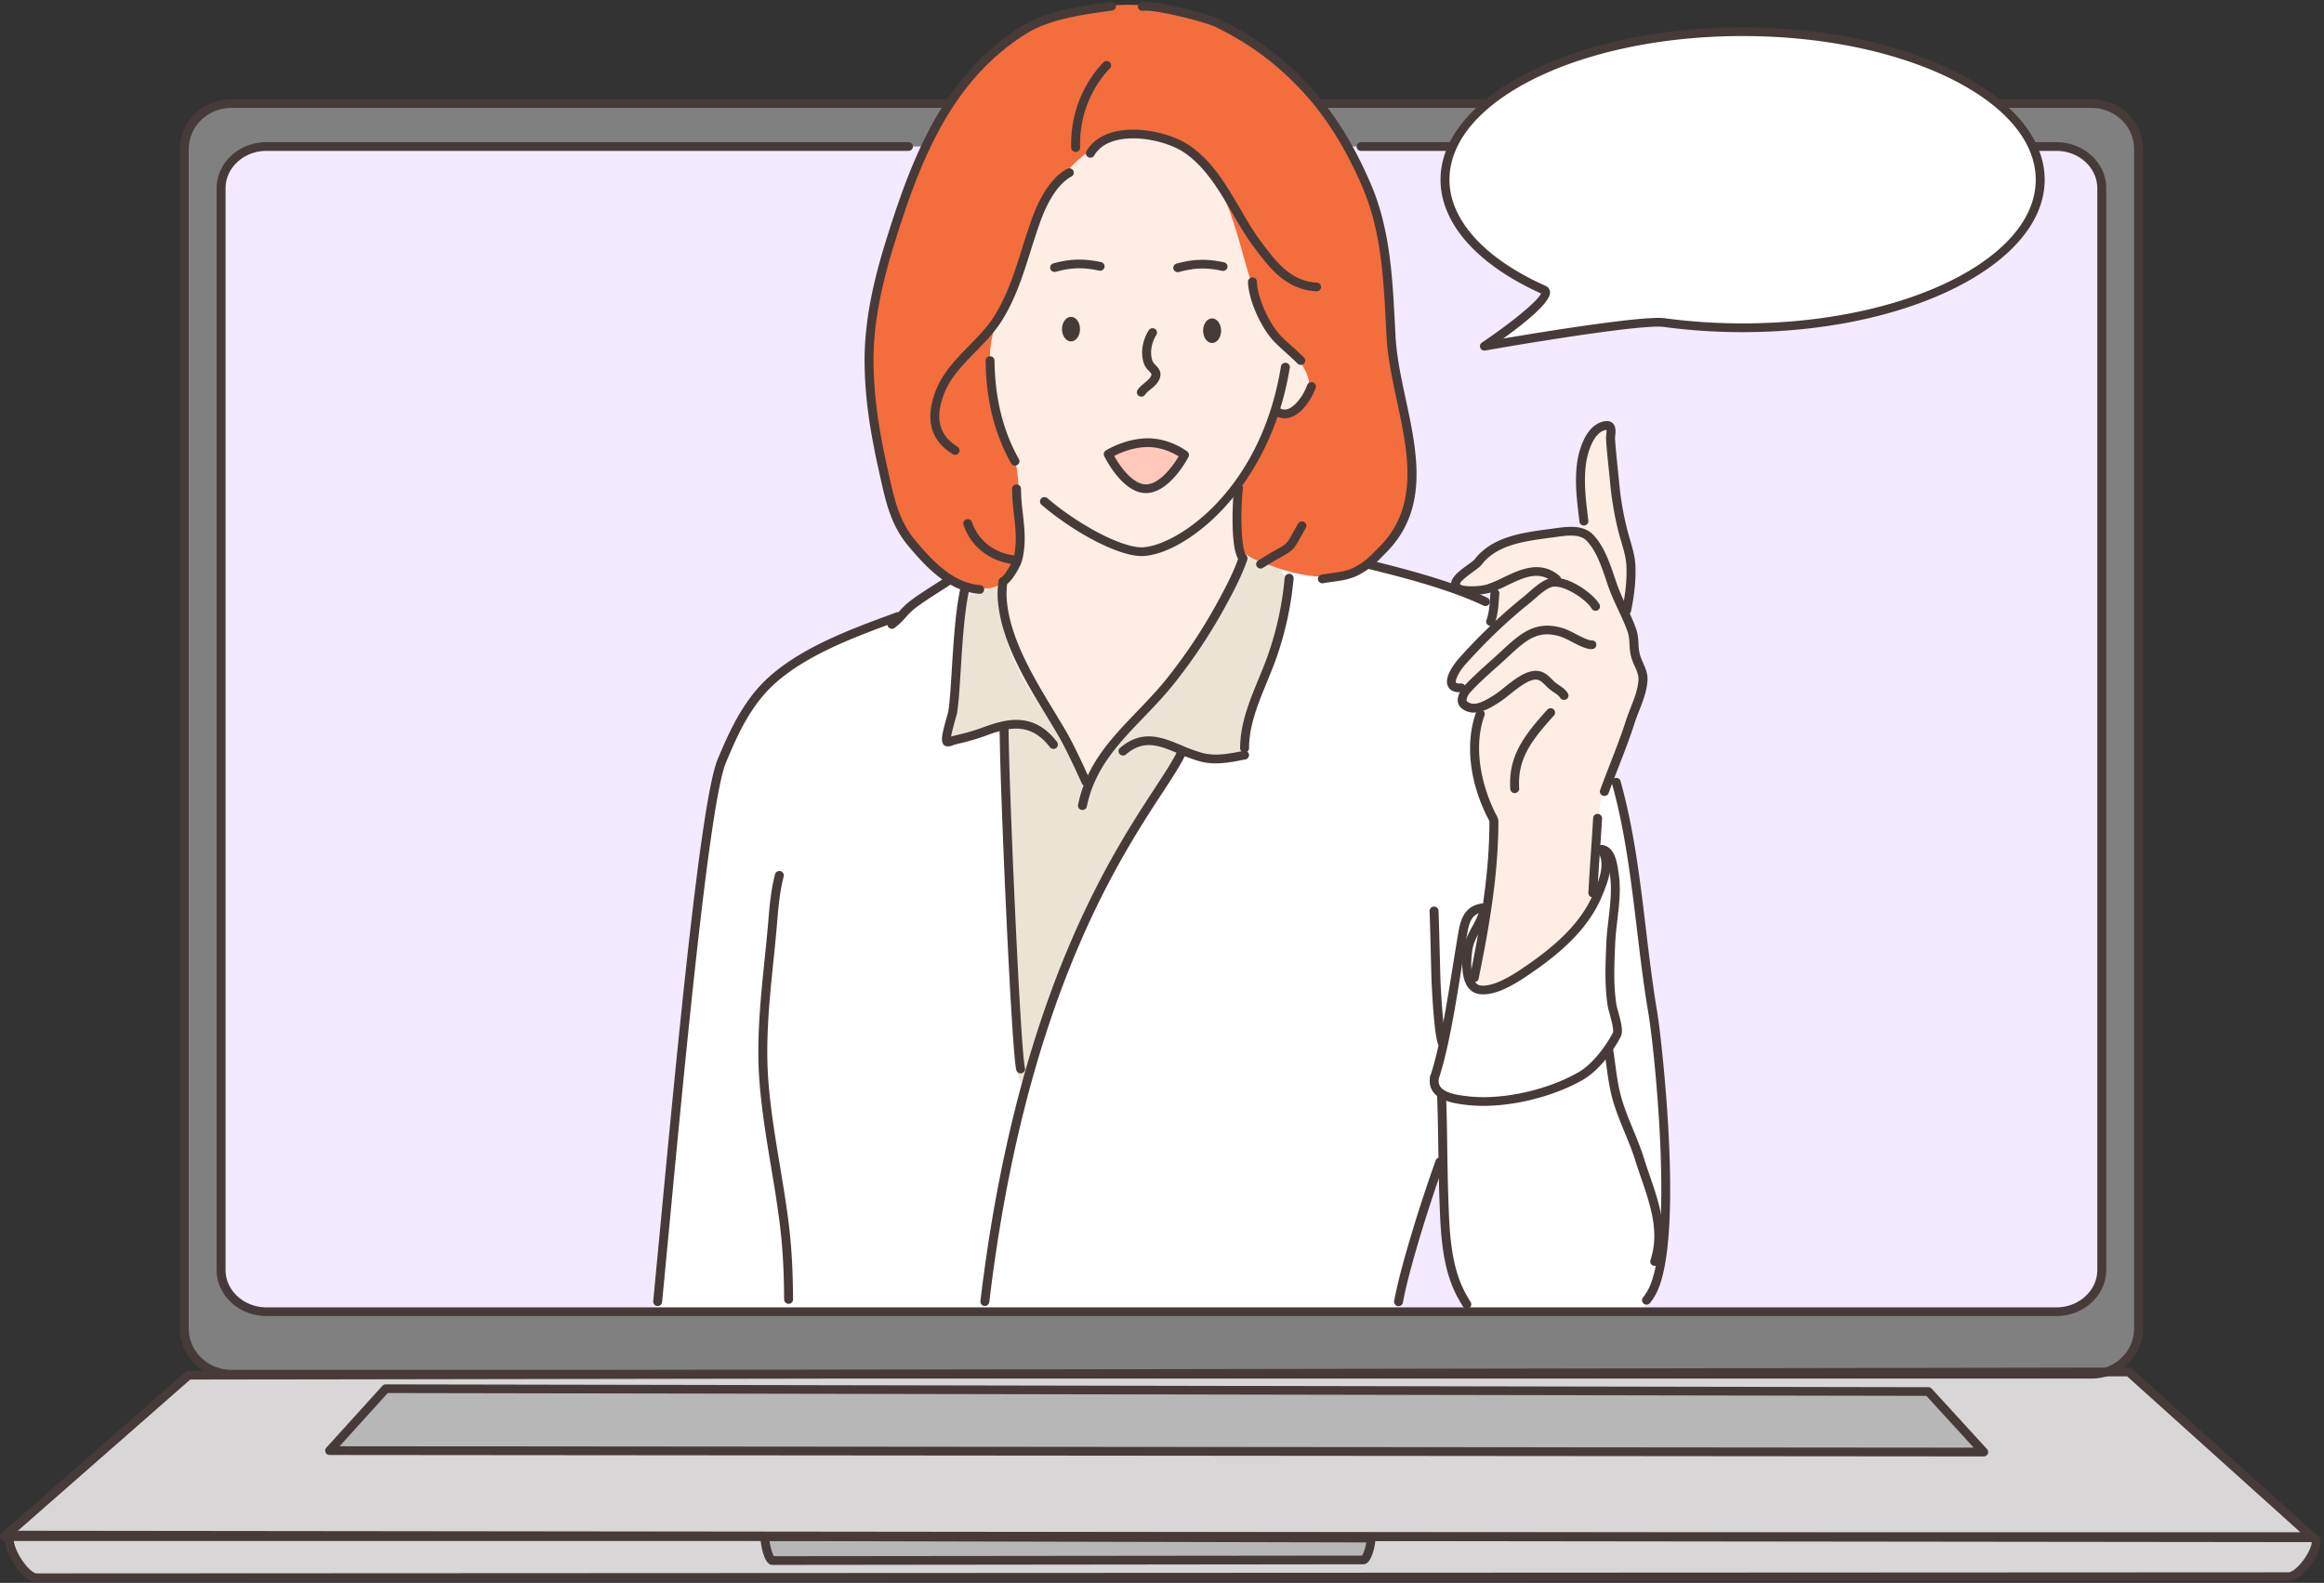
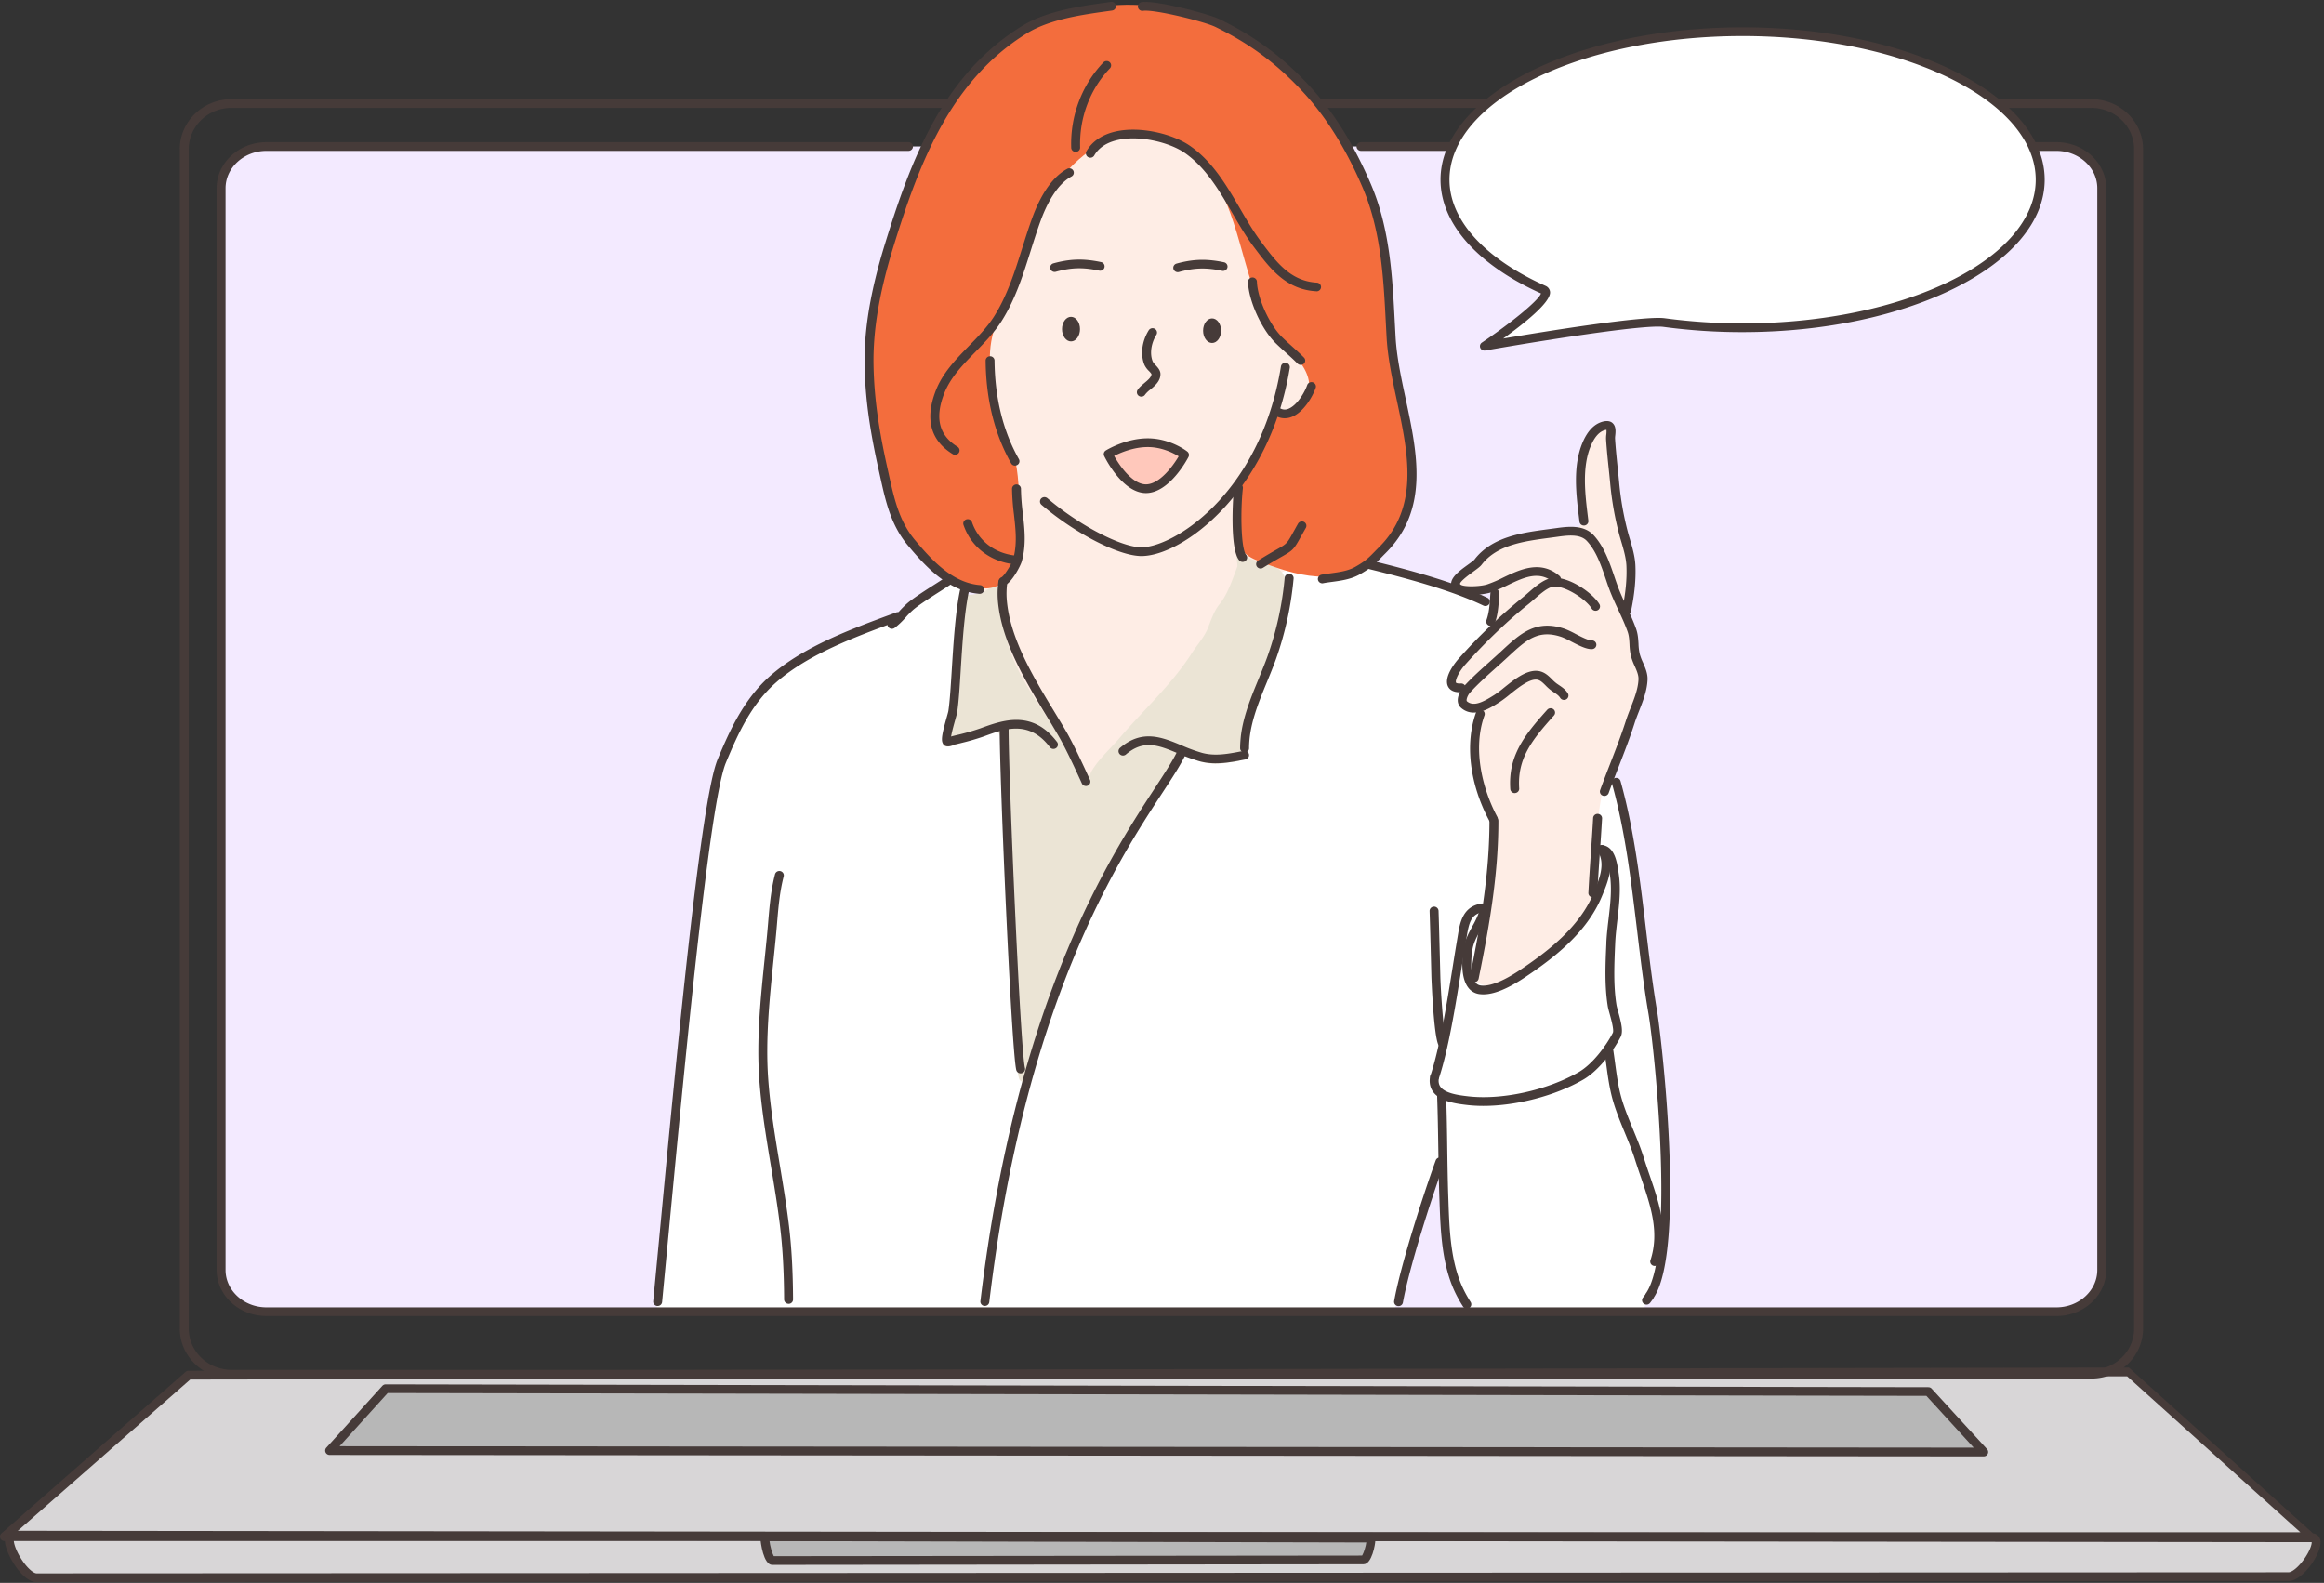
<svg xmlns="http://www.w3.org/2000/svg" width="668" height="455" fill="none">
  <rect width="100%" height="100%" fill="#333333" stroke="none" />
-   <path fill="gray" fill-rule="evenodd" d="M66.522 29.762H601.15c3.572-.017 7.005 1.353 9.544 3.808 2.54 2.455 3.978 5.795 3.998 9.286v339.062c-.02 3.491-1.458 6.831-3.998 9.286-2.539 2.455-5.972 3.825-9.544 3.808H66.522a13.64 13.64 0 0 1-9.546-3.807c-2.54-2.455-3.977-5.796-3.997-9.287V42.856c.02-3.491 1.458-6.831 3.997-9.287a13.64 13.64 0 0 1 9.546-3.807z" clip-rule="evenodd" />
  <path fill="#F3EAFF" fill-rule="evenodd" d="M76.593 42.1H591.08c7.201 0 13.038 5.375 13.038 12.008v310.93c0 6.616-5.837 12.008-13.038 12.008H76.593c-7.204 0-13.041-5.375-13.041-12.008V54.125c0-6.65 5.85-12.025 13.041-12.025z" clip-rule="evenodd" />
  <path fill="#D8D6D7" fill-rule="evenodd" d="m3.951 441.277 660.532.741c4.029 0-2.661 11.212-6.693 11.212l-647.28.311c-4.016 0-10.588-12.264-6.559-12.264z" clip-rule="evenodd" />
  <path fill="#D8D6D7" fill-rule="evenodd" d="m54.187 395.302 557.724-.933 52.585 47.335H1.28l52.907-46.402z" clip-rule="evenodd" />
  <path fill="#B7B7B7" fill-rule="evenodd" d="m110.865 399.193 443.423.817 15.913 17.382-475.441-.407 16.105-17.792zm109.197 42.564 174.021-.331s.849 5.2-.962 6.034c-1.811.834-6.595.622-9.788.728-3.192.106-161.236.519-161.236.519s-1.489-1.353-1.808-3.017a20.464 20.464 0 0 1-.227-3.933z" clip-rule="evenodd" />
  <path fill="#463B39" d="M601.15 396.27H66.522c-8.18 0-14.836-6.438-14.836-14.348V42.86c0-7.91 6.656-14.348 14.836-14.348H601.15c8.179 0 14.836 6.438 14.836 14.348v339.062c0 7.91-6.657 14.348-14.836 14.348zM66.522 31.02c-6.771 0-12.266 5.312-12.266 11.84v339.062c0 6.527 5.501 11.837 12.266 11.837H601.15c6.771 0 12.266-5.293 12.266-11.837V42.86c0-6.528-5.502-11.84-12.266-11.84H66.522zM10.524 454.794c-4.25 0-9.115-8.515-9.115-11.996a2.989 2.989 0 0 1 .556-1.866 2.41 2.41 0 0 1 .882-.687 2.471 2.471 0 0 1 1.105-.222l660.532.741a2.424 2.424 0 0 1 1.933.817c.41.511.62 1.148.593 1.796 0 3.58-5.167 11.106-9.223 11.106l-647.264.311zm-6.535-12.26c-.142.628.363 2.775 2.032 5.442 1.747 2.799 3.622 4.3 4.5 4.3l647.28-.311c.941 0 2.844-1.386 4.658-4.042 1.575-2.299 2.059-4.059 2.001-4.632l-660.47-.757zm566.205-23.881-475.437-.41c-.248 0-.49-.069-.699-.2a1.266 1.266 0 0 1-.475-.539 1.229 1.229 0 0 1 .212-1.349l16.112-17.788c.121-.133.269-.239.435-.312.166-.073.345-.111.527-.112l443.423.817c.178.002.355.04.517.111.163.072.308.176.427.306l15.913 17.379a1.24 1.24 0 0 1-.259 1.891 1.318 1.318 0 0 1-.699.203l.003.003zm-472.59-2.918 469.716.404-13.607-14.887-442.269-.814-13.84 15.297z" />
-   <path fill="#463B39" d="M664.497 442.966H1.281a1.308 1.308 0 0 1-.726-.223 1.26 1.26 0 0 1-.47-.585 1.232 1.232 0 0 1 .34-1.382l52.903-46.402c.234-.209.539-.327.856-.33l557.725-.937c.322 0 .633.118.87.331l52.585 47.335a1.244 1.244 0 0 1 .325 1.379 1.263 1.263 0 0 1-.471.581 1.317 1.317 0 0 1-.724.22l.003.013zM4.643 440.455h656.564l-49.796-44.827-556.732.933-50.036 43.894z" />
+   <path fill="#463B39" d="M664.497 442.966H1.281a1.308 1.308 0 0 1-.726-.223 1.26 1.26 0 0 1-.47-.585 1.232 1.232 0 0 1 .34-1.382l52.903-46.402c.234-.209.539-.327.856-.33l557.725-.937l52.585 47.335a1.244 1.244 0 0 1 .325 1.379 1.263 1.263 0 0 1-.471.581 1.317 1.317 0 0 1-.724.22l.003.013zM4.643 440.455h656.564l-49.796-44.827-556.732.933-50.036 43.894z" />
  <path fill="#463B39" d="M221.961 449.842c-2.542 0-3.345-6.66-3.345-7.278-.01-.352.042-.704.153-1.039.095-.308.288-.577.551-.77.263-.193.582-.299.911-.302l173.472.417c.315.002.622.098.88.275.258.178.454.428.562.717.119.326.176.67.166 1.016 0 .966-.968 6.779-3.365 6.779l-169.985.185zm-.768-6.871c.115 1.237.741 3.53 1.225 4.36l169.104-.172c.458-.718 1.057-2.647 1.202-3.778l-171.531-.41z" />
  <path fill="#FEEDE5" fill-rule="evenodd" d="M312.749 225.433c-1.073 1.833-1.675-.814-2.39-2.077a222.659 222.659 0 0 0-6.913-11.43c-6.626-10.236-13.431-20.273-17.812-31.693-2.065-5.383-2.939-11.483-3.856-17.144-1.378-8.535-2.597-17.093-4.252-25.586-3.846-19.733-8.745-41.561-1.328-61.172 3.088-8.165 7.963-15.807 13.688-22.47 4.74-5.498 9.92-10.46 16.085-14.417 9.48-6.071 20.5-9.73 31.9-8.701 5.755.523 10.201 3.02 14.896 6.236 7.232 4.962 13.096 11.93 17.413 19.479 2.901 5.081 4.567 10.692 6.645 16.108 3.048 7.893 5.357 15.608 6.514 24.024 1.622 11.821.386 24.091-1.994 35.729-2.708 13.184-7.323 24.812-13.292 36.887-1.618 3.272-3.047 6.769-5.051 9.869-5.63 8.714-12.527 16.872-19.67 24.418-6.254 6.616-13.543 13.412-21.269 18.443-1.655 1.079-3.781 1.787-5.715 2.207-1.567.327-2.783-.106-3.599 1.29zm109.773 54.88c-.809-2.022-.054-2.763.166-4.85.396-3.702.654-7.414.894-11.126.613-8.763.386-17.562-.677-26.284-.423-3.282-1.561-6.372-2.235-9.594-.758-3.639-1.354-7.146-2.454-10.689-1.788-5.67-4.276-11.393-3.46-17.451.487-3.639 1.466-7.976 3.46-11.122 2.214-3.497 6.714-5.151 8.928-8.601 1.428-2.23 1.693-5.717 2.011-8.288.602-4.737-5.214-1.763-8.038-2.398-1.794-.407-3.968-1.605-2.454-3.818 1.192-1.75 3.65-2.531 5.356-3.708 1.706-1.178 2.962-2.941 4.689-4.146 3.534-2.464 7.959-3.076 12.164-3.708 2.834-.427 5.624-1.261 8.485-1.525 1.015-.096 2.708.165 3.572-.546 1.438-1.175 2.369-3.083 2.007-4.473-.728-2.845-1.097-14.364-.677-16.032.857-3.348 1.469-5.779 4.13-8.181.488-.437 3.332-1.724 4.243-1.088.491.33.149 5.329.22 6.762.338 6.616 2.681 19.849 3.352 21.811 1.394 4.092 2.589 7.063 2.901 11.453.301 4.301-1.185 11.526-.559 15.814.677 4.575.894 4.926 1.561 9.488.339 2.378 2.607 5.852 2.235 8.399-.589 4.026-3.633 10.497-5.025 14.285-1.445 3.944-4.008 10.878-5.356 14.834-1.726 5.062-1.147 5.906-1.896 11.248-.934 6.617-1.164 12.638-.111 19.304.805 5.128 2.288 9.971.555 15.053-1.903 5.574-5.299 10.427-10.157 13.96-9.009 6.531-23.459 6.141-27.83-4.783z" clip-rule="evenodd" />
  <path fill="#fff" fill-rule="evenodd" d="M188.732 376.423s.369-2.581.413-3.239c.291-4.566.538-8.883 1.158-13.438 1.411-10.339 2.265-20.733 3.148-31.098.305-3.573.23-7.182.83-10.686 1.601-9.388 1.74-18.857 2.817-28.331 2.18-19.188 4.14-36.269 7.448-58.447.867-5.793 1.1-8.843 3.314-14.249 2.479-6.051 7.161-14.047 11.596-19.105 8.373-9.541 21.543-14.887 33.47-18.778 1.442-.473 3.162-1.859 4.476-2.593 2.295-1.28 4.74-2.362 6.791-4.046 2.506-2.071 5.35-4.704 8.617-5.343 1.412-.275 3.162 1.323 4.14 2.104 4.324 3.378.948 11.073 2.323 15.549.701 2.286 2.78 4.234 4.141 6.153 2.843 4.013.25.443 2.65 4.857 1.07 1.965 3.102 3.821 3.813 5.991 1.909 5.836 1.537 12.283 2.319 18.295 1.181 9.081 2.417 18.364 2.651 27.524.149 5.886-.721 11.476.497 17.322.224 1.082 1.101 5.197 2.648 5.829 1.469.596 2.434-2.484 2.817-3.239 1.845-3.606 1.354-7.741 2.817-11.492 1.672-4.245 5.962-7.444 9.114-10.524a493.091 493.091 0 0 0 8.284-8.271c12.646-12.918 25.392-26.796 33.636-42.904 1.517-2.978 3.386-6.068 4.473-9.23 2.197-6.435 3.328-18.073 10.637-21.133 2.164-.907 7.97 1.578 9.199 1.495 3.115-.202 6.311-.185 9.324-.923 1.754-.427 3.01-1.694 4.804-1.945 3.579-.496 6.68 1.436 10.109 2.107 4.74.926 10.056 2.739 14.745 3.887 2.19.533 4.57.877 6.463 2.266 1.063.778 2.783.775 3.812 1.78 1.381 1.35 1.835 4.632 1.324 6.637-.386 1.508-3.311 3.586-4.307 4.697-2.796 3.123-8.711 6.908-7.448 11.817.528 2.061 2.827.834 3.315 2.267.396 1.161-2.106 3.46-.827 4.211 1.036.609 4.453.443 4.971 1.456.622 1.22-.143 3.05-.498 4.211-.904 2.948-1.517 5.756-1.327 8.903.26 4.3 1.462 7.847 2.817 11.82 1.591 4.665 3.267 3.97 2.816 9.227-.247 2.931-.338 9.749-.826 12.627-.552 3.232-.501 6.517-.829 9.716-.423 4.129-1.561 8.212-2.319 12.304-.454 2.438-3.139 8.667 0 10.199 5.356 2.617 11.92-2.223 16.071-5.339 5.417-4.069 10.77-8.744 14.748-14.411.955-1.366 1.534-3.639 1.821-5.343.288-1.704.281-5.091.166-6.802-.271-3.943.792-8.379 1.158-12.303a89.367 89.367 0 0 1 1.659-11.496c.203-.993 1.266-3.94 2.817-3.56 1.016.248 5.962 22.827 7.11 36.751 1.235 14.818 3.754 25.18 5.301 39.991.678 6.348 1.524 15.992 2.154 22.34.721 7.278.995 14.887.995 22.165 0 5.158-.196 14.153-2.289 21.418-1.672 5.816-5.003 11.126-5.003 11.126l-47.629.198s-2.963-2.848-3.403-3.761c-2.424-5.039-2.959-8.747-4.14-14.087a117.574 117.574 0 0 1-2.154-14.245c-.233-2.858-.338-6.706-.677-9.554-.051-.401-5.224 12.406-6.463 17.97-1.239 5.564-4.09 12.287-5.633 17.812-.522 1.872-.678 5.505-.678 5.505l-212.287-.612z" clip-rule="evenodd" />
  <path fill="#EBE4D5" fill-rule="evenodd" d="M276.432 170.842c-.102-.301 1.459.149 1.943.149 1.355 0 2.475-.331 3.782-.5.84-.102 5.214-4.694 4.906 1.102-.308 5.796 1.246 6.974 2.146 11.387 2.194 10.705 10.54 20.614 15.95 29.867 1.886 3.222 2.979 6.947 4.906 10.087.379.615.555 2.699 1.635 2.699.545 0 1.767-3.411 2.031-3.897 2.032-3.543 5.471-6.534 8.075-9.594 6.859-8.039 15.015-15.4 20.754-24.372 1.54-2.408 3.67-4.707 4.702-7.39.853-2.23 1.778-4.87 3.271-6.696 2.407-2.941 3.771-7.295 5.112-10.789.213-.559-.701-4.151 0-4.492.393-.192 3.084 1.935 3.474 2.097 3.274 1.37 8.125 1.406 9.916 4.893 1.53 2.994-.586 9.485-1.33 12.386-1.016 3.917-1.131 7.48-2.76 11.189-1.097 2.504-2.708 5.955-3.68 8.492-1.239 3.226-1.733 5.889-2.962 9.088-1.043 2.716-1.842 4.916-1.842 7.794 0 .539.677 3.414.308 3.894-.606.787-2.417.747-3.27.9-3.237.575-6.203.635-9.304-.5-1.354-.499-4.317-2.008-5.417-.698-3.785 4.493-12.043 18.751-17.89 28.468-8.372 13.894-13.501 28.242-19.528 43.152-2.207 5.472-4.36 12.218-5.518 17.881-.139.662-.816 4.893-2.658 3.094-1.842-1.8-3.291-44.566-3.474-48.943-.291-6.748-1.439-37.714-1.74-41.856-.159-2.186.643-6.947-.921-8.988-.565-.741-2.316-.546-3.064-.301a50.372 50.372 0 0 0-7.739 3.1c-.698.35-5.827 2.299-5.214-.1.613-2.398 1.354-7 2.031-10.887 1.155-6.501 1.101-13.564 1.534-20.081a77.007 77.007 0 0 1 1.016-7.89c.271-1.453 1.31-2.266.819-3.745z" clip-rule="evenodd" />
  <path fill="#F36D3D" fill-rule="evenodd" d="M334.628 2.323c-19.041-3.695-42.733 3.593-54.722 18.63-6.026 7.562-15.455 23.746-18.621 32.708-7.688 21.695-13.461 38.071-11.067 61.292.677 6.507 3.047 15.274 3.931 21.758.832 6.087 3.896 12.174 6.893 17.686 1.875 3.45 4.773 6.031 7.394 8.879 3.839 4.175 8.308 5.522 14.219 5.859 8.065.46 11.884-9.461 10.929-18.261-.846-7.838-.633-16.323-2.224-19.291-1.591-2.967-3.707-9.306-4.601-13.501-1.73-7.979-3.413-14.933-1.165-22.896 1.561-5.518 5.326-11.642 7.134-17.064 2.678-8.032 4.932-15.181 9.259-22.556 4.523-7.705 13.299-15.548 22.176-17.262 8.281-1.595 17.903 3.665 22.555 9.67 9.615 12.406 10.204 31.031 17.605 44.661 3.24 5.955 13.813 12.572 11.714 20.217-.538 1.952-3.196 4.562-5.2 5.144-.857.252-3.853.712-4.249 1.585-3.125 6.894-5.224 12.105-9.977 19.274-1.504 2.266-.874 7.94-1.016 10.666-.369 6.904.84 9.594 5.661 11.539 11.213 4.516 23.462 8.016 33.585-.496 2.37-2.002 3.436-4.903 5.552-7.186 11.667-12.601 2.103-33.939.149-48.198-2.211-16.12-.955-31.57-5.799-47.242-6.663-21.55-22.623-39.94-42.496-50.199-5.245-2.713-11.975-4.32-17.619-5.416z" clip-rule="evenodd" />
  <path fill="#FFC8BB" fill-rule="evenodd" d="M318.977 130.474c3.402-4.066 11.528-3.811 16.481-2.196 1.632.529 3.927.84 4.445 2.699.366 1.323-2.556 4.347-3.362 5.247-3.013 3.365-4.682 5.565-9.48 3.639-2.4-.956-5.196-3.483-6.341-5.72-.382-.721-2.319-2.977-1.743-3.669z" clip-rule="evenodd" />
  <path fill="#463B39" d="M328.082 159.843c-.21 0-.417 0-.616-.02-6.633-.381-18.709-6.709-28.101-14.722a1.258 1.258 0 0 1-.436-.861 1.252 1.252 0 0 1 .713-1.209 1.315 1.315 0 0 1 1.416.181c8.867 7.563 20.534 13.759 26.56 14.106 8.803.516 34.533-14.725 40.58-52.028.065-.319.254-.6.527-.785a1.305 1.305 0 0 1 1.76.272c.2.259.291.584.252.906-5.789 35.673-30.782 54.16-42.655 54.16zm-36.329-25.988a1.307 1.307 0 0 1-.655-.179 1.269 1.269 0 0 1-.469-.482c-4.76-8.436-7.225-18.371-7.323-29.527a1.226 1.226 0 0 1 .368-.891c.118-.118.259-.212.414-.276.156-.064.322-.098.491-.1.339 0 .664.131.905.364.241.233.378.549.382.88.095 10.736 2.448 20.27 7.001 28.335a1.227 1.227 0 0 1-.016 1.246 1.302 1.302 0 0 1-1.108.617l.01.013zm36.309-19.835a1.308 1.308 0 0 1-.647-.173 1.269 1.269 0 0 1-.469-.468 1.232 1.232 0 0 1 .019-1.264c.454-.735 1.182-1.324 1.95-1.985 1.033-.857 2.099-1.744 2.062-2.624a5.962 5.962 0 0 0-.738-.873 6.034 6.034 0 0 1-1.28-1.74c-1.215-2.941-.752-6.742 1.216-9.925.085-.144.199-.27.335-.37a1.308 1.308 0 0 1 1.44-.073c.145.087.272.2.372.336a1.228 1.228 0 0 1 .046 1.407c-1.527 2.472-1.933 5.482-1.015 7.675.212.366.477.7.785.993.64.681 1.354 1.452 1.415 2.464.092 2.108-1.601 3.514-2.962 4.632a7.653 7.653 0 0 0-1.419 1.366c-.113.19-.275.347-.47.456a1.3 1.3 0 0 1-.64.166z" />
  <path fill="#463B39" d="M369.264 120.235a5.223 5.223 0 0 1-2.333-.559 1.266 1.266 0 0 1-.639-.73 1.232 1.232 0 0 1 .077-.957c.154-.297.423-.521.747-.624.324-.103.676-.076.98.075a2.598 2.598 0 0 0 2.244.066c2.414-.956 4.608-4.559 5.397-6.812a1.26 1.26 0 0 1 .65-.72c.306-.147.66-.168.982-.061.322.108.587.337.737.636.15.299.172.644.062.959-.914 2.614-3.497 6.99-6.859 8.324a5.589 5.589 0 0 1-2.045.403zm9.092-36.514h-.078c-8.691-.506-13.292-6.616-17.737-12.548l-.119-.156c-2.288-3.04-4.296-6.49-6.239-9.828-3.758-6.451-7.642-13.117-13.736-17.302-4.201-2.885-12.723-5.108-19.156-3.656-3.206.718-5.491 2.233-6.788 4.502-.174.276-.45.475-.771.557-.32.081-.661.038-.95-.12a1.264 1.264 0 0 1-.603-.727 1.23 1.23 0 0 1 .08-.933c1.645-2.875 4.57-4.857 8.464-5.724 7.228-1.614 16.467.797 21.221 4.063 6.564 4.506 10.593 11.423 14.49 18.11 1.998 3.426 3.88 6.662 6.094 9.593l.115.155c4.286 5.704 8.332 11.093 15.821 11.53.34.01.663.15.897.393.233.242.359.564.349.897a1.24 1.24 0 0 1-.402.876 1.302 1.302 0 0 1-.918.341l-.034-.023zm-4.478 21.167a1.303 1.303 0 0 1-.925-.384c-1.063-1.078-2.224-2.127-3.352-3.142-1.015-.92-2.031-1.83-2.965-2.756-4.063-4.003-7.75-12.208-7.916-17.554a1.24 1.24 0 0 1 .348-.898 1.301 1.301 0 0 1 1.815-.054c.248.229.393.544.403.876.149 4.737 3.572 12.3 7.178 15.88.911.9 1.889 1.783 2.881 2.676 1.151 1.039 2.343 2.114 3.457 3.242a1.223 1.223 0 0 1 .253 1.374 1.259 1.259 0 0 1-.287.403c-.241.221-.56.342-.89.337zm-64.696-61.219a1.3 1.3 0 0 1-.891-.354 1.24 1.24 0 0 1-.388-.86c-.295-9.174 3.094-18.106 9.293-24.564.238-.224.555-.35.885-.352.33-.002.649.12.889.341a1.237 1.237 0 0 1 .098 1.731c-5.738 5.955-8.87 14.262-8.599 22.764a1.246 1.246 0 0 1-.755 1.184 1.304 1.304 0 0 1-.488.11h-.044zm-34.644 87.072c-.24 0-.475-.067-.677-.192-6.365-3.913-8.028-10.004-4.943-18.109 1.987-5.224 5.867-9.197 9.618-13.038 2.604-2.663 5.295-5.419 7.242-8.519 3.785-6.024 5.955-12.925 8.054-19.6.914-2.909 1.862-5.913 2.932-8.82 1.778-4.844 4.95-11.19 9.961-13.915a1.3 1.3 0 0 1 .983-.124 1.29 1.29 0 0 1 .781.598 1.232 1.232 0 0 1-.125 1.401c-.107.13-.24.236-.39.315-4.313 2.349-7.164 8.132-8.803 12.571-1.049 2.855-1.987 5.833-2.894 8.71-2.147 6.826-4.364 13.895-8.322 20.181-2.089 3.328-4.875 6.18-7.57 8.932-3.725 3.825-7.266 7.437-9.07 12.181-2.638 6.931-1.355 11.87 3.903 15.106.233.146.412.361.51.614.098.253.11.53.034.79s-.236.489-.456.653c-.22.165-.488.255-.765.259l-.003.006z" />
  <path fill="#463B39" d="M380.104 167.679a1.298 1.298 0 0 1-.872-.322 1.233 1.233 0 0 1-.163-1.69c.194-.25.478-.42.795-.476.86-.162 1.76-.284 2.678-.406 2.414-.331 4.909-.662 6.967-1.82 2.963-1.674 3.884-2.617 5.553-4.327.389-.401.816-.837 1.31-1.324 11.674-11.578 8.359-27.084 5.153-42.087-1.297-6.064-2.637-12.336-2.966-18.255l-.213-4.003c-.677-13.104-1.385-26.654-6.666-39.014-4.591-10.762-10.157-19.783-16.515-26.817-7.618-8.413-15.574-14.397-25.806-19.396-3.152-1.542-17.55-5.108-20.821-4.632a1.32 1.32 0 0 1-.957-.24 1.258 1.258 0 0 1-.502-.831c-.048-.332.04-.668.246-.935.206-.268.512-.444.851-.491 4.255-.6 19.396 3.447 22.345 4.883 10.536 5.15 18.736 11.314 26.58 19.982 6.555 7.238 12.263 16.494 16.965 27.508 5.451 12.766 6.166 26.538 6.86 39.857l.213 3.993c.318 5.73 1.639 11.91 2.915 17.865 3.345 15.651 6.802 31.832-5.84 44.36-.484.48-.897.907-1.28 1.297-1.713 1.753-2.844 2.915-6.125 4.767-2.498 1.406-5.369 1.793-7.905 2.134-.87.116-1.727.228-2.543.384-.084.019-.17.031-.257.036zm-98.474 3.023h-.102c-8.836-.688-15.255-7.546-20.578-13.924-4.878-5.843-6.378-12.618-7.966-19.79l-.366-1.654c-2.691-12.003-3.917-21.021-4.096-30.148-.207-10.349 1.666-21.547 5.898-35.233 7.377-23.873 16.494-48.367 39.371-62.5 7.035-4.347 16.708-5.687 24.484-6.765l1.016-.142a1.311 1.311 0 0 1 .952.238 1.25 1.25 0 0 1 .501.827 1.24 1.24 0 0 1-.618 1.257 1.297 1.297 0 0 1-.473.162l-1.015.143c-7.53 1.042-16.905 2.342-23.473 6.401-22.131 13.673-31.049 37.684-38.288 61.093-4.15 13.432-5.989 24.379-5.789 34.462.18 8.956 1.385 17.822 4.039 29.656l.366 1.654c1.52 6.871 2.959 13.362 7.448 18.738 4.987 5.987 10.953 12.422 18.79 13.018.326.032.627.184.842.426a1.238 1.238 0 0 1-.069 1.721 1.301 1.301 0 0 1-.874.36z" />
  <path fill="#463B39" d="M303.123 78.17a1.302 1.302 0 0 1-.835-.316 1.236 1.236 0 0 1-.224-1.627c.169-.252.424-.437.721-.52 4.827-1.324 8.67-1.427 13.701-.365a1.284 1.284 0 0 1 .808.546 1.24 1.24 0 0 1 .176.944 1.262 1.262 0 0 1-1.025.97 1.34 1.34 0 0 1-.501-.008c-4.645-.993-8.02-.894-12.465.33a1.25 1.25 0 0 1-.356.047z" />
  <path fill="#463B39" fill-rule="evenodd" d="M350.984 95.062c0-1.955-1.158-3.537-2.586-3.537-1.429 0-2.584 1.582-2.584 3.537 0 1.955 1.155 3.533 2.584 3.533 1.428 0 2.586-1.581 2.586-3.533zm-40.552-.455c0-1.952-1.158-3.537-2.584-3.537-1.425 0-2.586 1.585-2.586 3.537s1.158 3.536 2.586 3.536c1.429 0 2.584-1.584 2.584-3.536z" clip-rule="evenodd" />
  <path fill="#463B39" d="M288.425 168.32c-.29.001-.57-.095-.797-.27a1.229 1.229 0 0 1-.367-1.515 1.26 1.26 0 0 1 .588-.59c.87-.427 3.078-4.096 3.386-5.274 1.175-4.264.707-8.416.21-12.806a65.862 65.862 0 0 1-.545-7.357c0-.333.135-.652.375-.887a1.3 1.3 0 0 1 .908-.367c.34 0 .666.132.907.367s.376.554.376.887c.045 2.368.223 4.733.531 7.083.501 4.429 1.016 9.011-.284 13.732-.359 1.324-2.773 5.909-4.74 6.865a1.3 1.3 0 0 1-.548.132z" />
  <path fill="#463B39" d="M312.131 225.94c-.249 0-.493-.071-.701-.204a1.255 1.255 0 0 1-.474-.544c-1.355-2.977-4.507-9.905-6.772-13.762a302.415 302.415 0 0 0-3.297-5.502c-6.121-10.09-13.062-21.53-14.054-33.155a25.569 25.569 0 0 1 .159-5.693c.045-.33.222-.629.493-.831a1.302 1.302 0 0 1 1.8.233c.207.265.298.599.253.928a23.21 23.21 0 0 0-.142 5.155c.941 11.049 7.719 22.225 13.702 32.09 1.147 1.892 2.268 3.738 3.318 5.534 2.031 3.497 4.624 9.035 6.883 13.991a1.24 1.24 0 0 1-.562 1.614 1.32 1.32 0 0 1-.613.153l.007-.007zm-9.347-10.658a1.283 1.283 0 0 1-1.016-.506c-5.969-7.857-12.896-5.32-19.007-3.08a67.106 67.106 0 0 1-7.425 2.107l-.87.212c-.15.046-.297.101-.44.166-.572.231-2.302.942-3.047-.54-.531-1.032-.098-3.047 1.145-7.47.209-.747.446-1.591.477-1.806.413-2.805.677-7.027.982-11.91.497-7.939 1.059-16.974 2.478-23.386a1.27 1.27 0 0 1 .545-.835 1.31 1.31 0 0 1 1.823.384 1.234 1.234 0 0 1 .144.981c-1.378 6.226-1.936 15.142-2.427 23.009-.308 4.942-.576 9.21-1.016 12.118-.051.354-.22.966-.542 2.11-.321 1.145-.985 3.51-1.212 4.897.151-.06.306-.11.464-.149l.874-.215a64.631 64.631 0 0 0 7.143-2.022c6.267-2.296 14.849-5.442 21.969 3.937a1.23 1.23 0 0 1-.267 1.753 1.286 1.286 0 0 1-.775.245z" />
-   <path fill="#463B39" d="M311.136 232.839a1.31 1.31 0 0 1-.552-.118 1.273 1.273 0 0 1-.7-.832 1.225 1.225 0 0 1-.011-.552c2.39-11.659 9.48-19.026 16.962-26.824 2.908-3.027 5.914-6.156 8.626-9.56a151.826 151.826 0 0 0 14.443-21.736c1.896-3.477 4.493-8.237 6.166-13.064.12-.302.354-.547.655-.684.3-.137.643-.155.957-.051.314.104.575.323.728.61.153.287.187.621.094.932-1.74 5.019-4.402 9.885-6.335 13.438a154.08 154.08 0 0 1-14.683 22.096c-2.783 3.497-5.83 6.67-8.779 9.736-7.235 7.53-14.071 14.643-16.315 25.6-.057.284-.214.54-.443.724a1.3 1.3 0 0 1-.813.285z" />
  <path fill="#463B39" d="M357.18 161.526a1.28 1.28 0 0 1-.986-.453c-2.793-3.275-1.794-18.354-1.496-20.991a1.256 1.256 0 0 1 .918-1.067 1.313 1.313 0 0 1 .977.105 1.268 1.268 0 0 1 .614.749c.047.158.062.324.044.488-.715 6.286-.586 17.345.917 19.112a1.237 1.237 0 0 1-.3 1.86 1.306 1.306 0 0 1-.688.197zm-7.698 57.892a17.721 17.721 0 0 1-4.608-.573 48.838 48.838 0 0 1-6.233-2.269c-5.501-2.299-9.848-4.116-15.008.298a1.31 1.31 0 0 1-1.416.181 1.283 1.283 0 0 1-.647-.723 1.229 1.229 0 0 1 .065-.959c.074-.148.178-.28.305-.388 6.379-5.452 12.141-3.044 17.71-.718 1.914.85 3.886 1.57 5.901 2.157 3.785 1.012 7.594.261 11.623-.526l.312-.063c.334-.066.681.001.964.186.284.185.48.472.547.798a1.23 1.23 0 0 1-.19.942c-.189.277-.483.47-.817.535l-.311.06c-2.678.519-5.417 1.062-8.197 1.062z" />
  <path fill="#463B39" d="M357.735 216.332c-.34 0-.667-.132-.907-.367a1.238 1.238 0 0 1-.376-.887c0-7.016 2.708-13.603 5.332-19.975.897-2.177 1.825-4.429 2.604-6.616a92.603 92.603 0 0 0 4.885-22.47c.046-.32.216-.61.475-.811.259-.201.587-.297.916-.267.33.029.635.181.852.425.218.243.331.559.317.881a95.145 95.145 0 0 1-5.018 23.066c-.802 2.249-1.74 4.532-2.647 6.735-2.533 6.15-5.146 12.509-5.146 19.039-.002.332-.139.65-.38.884a1.3 1.3 0 0 1-.907.363zM189.02 375.417h-.105a1.308 1.308 0 0 1-.481-.14 1.273 1.273 0 0 1-.626-.741 1.223 1.223 0 0 1-.051-.488c.579-6.048 1.213-12.707 1.883-19.77 4.967-52.449 11.768-124.281 16.627-135.969 3.571-8.602 7.685-17.534 15.187-24.088 9.592-8.383 23.172-13.388 35.15-17.801l.995-.368a1.312 1.312 0 0 1 1.399.308 1.25 1.25 0 0 1 .349.903 1.22 1.22 0 0 1-.115.479 1.27 1.27 0 0 1-.726.656l-.995.367c-11.772 4.341-25.111 9.263-34.343 17.329-7.11 6.203-10.919 14.493-14.521 23.157-4.716 11.344-11.779 85.916-16.451 135.258-.677 7.063-1.3 13.726-1.882 19.774a1.254 1.254 0 0 1-.421.813c-.24.21-.551.324-.873.321zm94.062-.016h-.152a1.269 1.269 0 0 1-1.086-.902 1.237 1.237 0 0 1-.038-.488c10.37-86.653 37.174-127.639 50.063-147.339 2.939-4.493 5.258-8.039 6.568-10.815.142-.302.402-.537.721-.652a1.31 1.31 0 0 1 .982.037c.309.139.549.392.667.704.119.312.105.658-.037.96-1.385 2.934-3.748 6.547-6.738 11.116-12.784 19.545-39.388 60.21-49.677 146.27a1.238 1.238 0 0 1-.42.792 1.301 1.301 0 0 1-.853.317z" />
  <path fill="#463B39" d="M293.364 308.546a1.312 1.312 0 0 1-.79-.266 1.26 1.26 0 0 1-.456-.684c-1.391-5.442-4.78-83.192-4.78-98.274.017-.322.159-.625.399-.847a1.304 1.304 0 0 1 1.772 0c.239.222.382.525.398.847 0 14.51 3.386 92.528 4.703 97.662.083.324.031.666-.144.952a1.284 1.284 0 0 1-1.102.61zm-36.991-127.797a1.302 1.302 0 0 1-.753-.235 1.252 1.252 0 0 1-.47-.622 1.228 1.228 0 0 1-.007-.772 1.25 1.25 0 0 1 .458-.63 19.66 19.66 0 0 0 2.803-2.683 28.115 28.115 0 0 1 2.37-2.376c1.757-1.515 5.285-3.774 8.126-5.587a96.804 96.804 0 0 0 2.708-1.767c.282-.169.619-.226.943-.159.323.068.608.254.794.521.187.267.261.594.207.913a1.25 1.25 0 0 1-.495.799c-.745.497-1.692 1.112-2.766 1.79-2.766 1.77-6.209 3.97-7.831 5.373a25.848 25.848 0 0 0-2.146 2.17 22.127 22.127 0 0 1-3.172 3.014c-.223.162-.492.25-.769.251zm-29.705 194.04c-.34 0-.665-.132-.905-.367a1.235 1.235 0 0 1-.378-.883c-.041-8.092-.41-14.735-1.155-20.911-.677-5.727-1.659-11.579-2.6-17.236-1.374-8.271-2.793-16.79-3.386-25.219-.812-11.503.386-23.211 1.548-34.535.24-2.316.477-4.651.697-6.947.112-1.195.213-2.372.312-3.543.396-4.705.768-9.148 1.967-13.826.083-.323.294-.6.586-.771.292-.171.642-.221.973-.14.33.081.614.287.789.573.175.286.226.627.143.95-1.147 4.476-1.513 8.82-1.899 13.419-.098 1.181-.2 2.368-.315 3.569-.22 2.316-.457 4.632-.697 6.977-1.151 11.222-2.34 22.827-1.541 34.115.586 8.314 1.994 16.789 3.359 24.987.944 5.687 1.923 11.579 2.617 17.345.755 6.286 1.127 13.005 1.171 21.193a1.23 1.23 0 0 1-.372.891 1.308 1.308 0 0 1-.907.373l-.007-.014zm202.571-138.127a1.31 1.31 0 0 1-.663-.176 1.264 1.264 0 0 1-.475-.485c-5.661-10.547-7.089-22.222-3.822-31.233a1.27 1.27 0 0 1 .663-.679c.303-.134.647-.149.96-.041.313.109.572.331.721.621.149.29.178.625.08.936-3.572 9.842-.457 21.543 3.673 29.218a1.216 1.216 0 0 1 .089.957 1.267 1.267 0 0 1-.631.737 1.294 1.294 0 0 1-.595.145zm-.764-56.744a1.276 1.276 0 0 1-1.161-.714 1.232 1.232 0 0 1-.051-.96c.738-2.042.887-4.172 1.039-6.425.031-.457.065-.913.102-1.373a1.26 1.26 0 0 1 .45-.85c.257-.216.59-.325.928-.305.34.027.655.183.876.437.222.253.332.581.306.913-.038.45-.068.9-.099 1.347-.159 2.315-.338 4.727-1.181 7.096a1.259 1.259 0 0 1-.469.604 1.316 1.316 0 0 1-.74.23z" />
  <path fill="#463B39" d="M461.147 228.797c-.205 0-.408-.049-.59-.141a1.262 1.262 0 0 1-.682-.942 1.225 1.225 0 0 1 .06-.591c.924-2.554 1.93-5.138 2.898-7.635 1.564-4.02 3.179-8.178 4.493-12.29.403-1.261.901-2.528 1.385-3.755 1.039-2.647 2.116-5.399 2.244-8.106.061-1.27-.507-2.554-1.107-3.913a16.96 16.96 0 0 1-1.08-2.918 18.145 18.145 0 0 1-.393-3.308c-.067-1.257-.135-2.442-.534-3.586-.759-2.151-1.734-4.245-2.682-6.266-.911-1.942-1.852-3.97-2.62-6.058-.339-.9-.647-1.832-.969-2.782-1.354-3.99-2.755-8.115-5.45-11-1.971-2.114-5.698-1.594-8.691-1.174l-1.971.264c-7.475.993-15.204 2.032-19.582 7.728-.457.599-1.354 1.234-2.455 2.038-3.561 2.571-3.869 3.332-3.724 3.553.505.851 5.526.774 7.77.073a36.278 36.278 0 0 0 4.608-1.968c4.777-2.293 10.722-5.141 16.16-.477a1.235 1.235 0 0 1 .118 1.77 1.307 1.307 0 0 1-1.811.116c-4.148-3.56-8.61-1.422-13.333.844a37.925 37.925 0 0 1-4.956 2.104c-1.016.331-8.962 1.842-10.773-1.195-1.52-2.547 1.78-4.929 4.431-6.841.752-.543 1.693-1.217 1.923-1.522 5.025-6.537 13.665-7.692 21.289-8.71l1.947-.262c3.416-.476 8.078-1.125 10.962 1.969 3.048 3.278 4.618 7.857 5.99 11.909.314.93.626 1.846.948 2.726.734 2.005 1.652 3.97 2.539 5.863.971 2.077 1.977 4.224 2.776 6.49.515 1.476.596 2.895.677 4.268.024.963.138 1.922.339 2.865.237.857.551 1.691.937 2.494.678 1.558 1.402 3.173 1.314 5.019-.145 3.113-1.3 6.051-2.414 8.889-.487 1.247-.951 2.422-1.327 3.606-1.337 4.185-2.969 8.38-4.543 12.433-.969 2.484-1.968 5.055-2.882 7.582-.09.249-.258.464-.481.614a1.304 1.304 0 0 1-.758.223z" />
  <path fill="#463B39" d="M419.582 198.992c-2.079 0-2.972-.876-3.362-1.654-1.445-2.871 2.604-7.503 3.071-8.022a156.009 156.009 0 0 1 18.451-17.633 36.138 36.138 0 0 0 1.554-1.324c1.747-1.525 3.725-3.255 5.726-3.953 4.695-1.654 12.638 3.808 14.707 7.278a1.236 1.236 0 0 1-.087 1.391 1.277 1.277 0 0 1-.849.484 1.316 1.316 0 0 1-.95-.244 1.278 1.278 0 0 1-.332-.367c-1.716-2.868-8.596-7.229-11.626-6.173-1.527.532-3.304 2.087-4.875 3.457-.583.509-1.135.992-1.642 1.399-6.006 4.791-12.111 10.626-18.151 17.345-1.892 2.108-3.023 4.602-2.708 5.257.064.126.487.291 1.398.235.34-.021.675.09.931.31a1.236 1.236 0 0 1 .117 1.77 1.3 1.3 0 0 1-.882.425 6.125 6.125 0 0 1-.491.019z" />
  <path fill="#463B39" d="M423.609 204.838a5.395 5.395 0 0 1-3.63-1.353c-.538-.46-1.354-1.525-.765-3.483a7.023 7.023 0 0 1 1.354-2.478c2.33-2.59 5.079-5.035 7.713-7.401 1.073-.962 2.14-1.915 3.169-2.868l.206-.192c5.292-4.909 9.863-9.15 18.157-6.285a25.73 25.73 0 0 1 3.047 1.435c1.575.814 3.725 1.916 4.635 1.876a1.275 1.275 0 0 1 1.231.698 1.236 1.236 0 0 1-.197 1.376c-.224.248-.54.399-.878.421-1.645.105-3.853-1.049-6.003-2.164a24.66 24.66 0 0 0-2.708-1.287c-6.812-2.359-10.282.857-15.53 5.73l-.21.192a212.706 212.706 0 0 1-3.203 2.898c-2.593 2.316-5.278 4.721-7.516 7.208-.374.452-.657.97-.832 1.526-.129.433-.133.784 0 .893 1.953 1.68 4.79.132 7.763-1.747l.298-.192c.885-.6 1.738-1.244 2.556-1.929 2.925-2.348 6.561-5.27 9.848-4.84 1.815.239 2.973 1.393 3.992 2.412.404.425.841.819 1.307 1.178.196.139.396.275.599.413.931.626 1.988 1.324 2.665 2.465.159.287.198.624.108.938-.09.314-.302.582-.591.747a1.31 1.31 0 0 1-.956.135 1.283 1.283 0 0 1-.782-.553c-.386-.661-1.121-1.141-1.9-1.654-.22-.149-.443-.298-.653-.45a13.144 13.144 0 0 1-1.632-1.449c-.836-.834-1.557-1.555-2.495-1.68-2.174-.288-5.471 2.362-7.878 4.3a33.132 33.132 0 0 1-2.797 2.101l-.294.189c-1.829 1.167-4.534 2.874-7.198 2.874zm11.779 23.148a1.3 1.3 0 0 1-.878-.339 1.245 1.245 0 0 1-.402-.835c-.63-9.491 3.995-15.423 10.597-22.764a1.302 1.302 0 0 1 1.842-.15 1.25 1.25 0 0 1 .434.884 1.229 1.229 0 0 1-.35.92c-6.385 7.103-10.526 12.396-9.96 20.945.019.33-.096.655-.32.903a1.3 1.3 0 0 1-.879.42l-.084.016zm-11.636 54.342a1.307 1.307 0 0 1-.552-.118 1.273 1.273 0 0 1-.7-.832 1.211 1.211 0 0 1-.011-.552c3.385-16.541 5.63-30.485 5.63-44.913.017-.321.16-.625.399-.847.239-.222.556-.345.886-.345.33 0 .647.123.886.345.239.222.382.526.399.847 0 14.633-2.272 28.732-5.678 45.406-.059.284-.217.54-.446.723a1.307 1.307 0 0 1-.813.286zm34.09-24.376h-.064a1.308 1.308 0 0 1-.892-.414 1.221 1.221 0 0 1-.327-.91c.203-3.95.477-7.939.741-11.833.224-3.239.444-6.478.626-9.713.034-.322.193-.618.445-.828a1.304 1.304 0 0 1 1.774.096c.226.236.351.548.348.871a841.533 841.533 0 0 1-.63 9.739c-.264 3.868-.535 7.864-.738 11.794a1.243 1.243 0 0 1-.396.851 1.3 1.3 0 0 1-.887.347zm16.368 115.713a1.287 1.287 0 0 1-1.066-.554 1.229 1.229 0 0 1-.004-1.395c8.37-12.266 2.509-69.595.678-80.37-1.355-7.897-2.33-16.108-3.278-24.048-1.693-14.013-3.406-28.5-7.221-42.11a1.223 1.223 0 0 1 .123-.953 1.29 1.29 0 0 1 1.277-.623 1.288 1.288 0 0 1 .854.476c.103.13.18.279.224.438 3.866 13.789 5.61 28.375 7.293 42.481.944 7.91 1.923 16.088 3.26 23.925 1.121 6.574 8.369 68.342-1.067 82.174a1.304 1.304 0 0 1-1.073.559zm-47.264-199.451a1.255 1.255 0 0 1-.562-.129c-9.31-4.466-22.457-7.959-32.868-10.503a1.284 1.284 0 0 1-.789-.572 1.225 1.225 0 0 1-.145-.95c.083-.323.293-.601.585-.772a1.31 1.31 0 0 1 .972-.141c10.536 2.577 23.849 6.117 33.376 10.685.262.125.473.332.598.589.125.257.158.547.091.825a1.245 1.245 0 0 1-.455.699 1.298 1.298 0 0 1-.803.269zm40.604 2.528a1.416 1.416 0 0 1-.26-.027 1.296 1.296 0 0 1-.824-.534 1.222 1.222 0 0 1-.192-.948c.982-4.655 1.381-8.754 1.219-12.532-.098-2.296-.813-4.717-1.5-7.059-.169-.569-.339-1.132-.491-1.684a90.341 90.341 0 0 1-2.708-15.344c-.126-1.34-.265-2.683-.407-4.026-.284-2.733-.575-5.558-.748-8.344-.011-.429.01-.86.064-1.286.065-.465.081-.935.048-1.403a3.346 3.346 0 0 0-1.043.298c-1.354.618-2.499 2.057-3.436 4.277-2.611 6.17-1.663 13.872-.83 20.667l.105.87c.04.33-.056.663-.267.924a1.304 1.304 0 0 1-1.802.208 1.245 1.245 0 0 1-.48-.838l-.105-.866c-.874-7.1-1.862-15.149 1.015-21.921 1.192-2.819 2.78-4.698 4.717-5.591.677-.307 2.948-1.197 4.13.298.758.953.626 2.266.521 3.308a5.935 5.935 0 0 0-.057.893c.166 2.733.457 5.532.738 8.238.142 1.352.279 2.703.41 4.053a87.618 87.618 0 0 0 2.623 14.906c.153.543.315 1.096.481 1.655.731 2.484 1.49 5.055 1.598 7.652.173 3.969-.244 8.27-1.269 13.14-.057.284-.213.54-.44.725a1.307 1.307 0 0 1-.81.291z" />
  <path fill="#463B39" d="M426.357 285.832c-.37 0-.74-.023-1.107-.07a4.813 4.813 0 0 1-1.814-.613 4.706 4.706 0 0 1-1.416-1.266c-2.201-2.862-1.798-8.214-1.354-11.149.369-2.464 1.483-4.519 2.563-6.507a24.839 24.839 0 0 0 1.909-4.073c.115-.304.345-.553.644-.695.298-.142.641-.166.956-.067.316.099.581.314.739.599.158.285.197.618.109.931a27.45 27.45 0 0 1-2.089 4.483c-1.016 1.879-1.987 3.655-2.289 5.69-.636 4.274-.311 7.744.871 9.283.176.246.403.453.667.607.264.155.558.253.863.289 1.743.242 5.078-.331 11.078-4.3 8.271-5.509 17.266-12.449 21.329-22.149 1.655-3.97 3.497-8.403 1.31-12.016a1.24 1.24 0 0 1-.138-.951 1.254 1.254 0 0 1 .59-.767 1.318 1.318 0 0 1 .973-.136c.163.042.317.114.452.213.135.098.248.222.334.364 2.837 4.685.647 9.945-1.114 14.169-4.33 10.388-13.688 17.627-22.277 23.347-4.845 3.209-8.711 4.784-11.789 4.784z" />
  <path fill="#463B39" d="M412.43 310.69a1.278 1.278 0 0 1-1.14-.681 1.23 1.23 0 0 1-.082-.956c2.678-8.175 4.679-20.677 6.287-30.724.478-2.997.931-5.819 1.355-8.32l.166-.993c.619-3.775 1.391-8.476 6.882-9.306.337-.051.681.031.956.228.275.196.458.492.51.821.053.329-.031.665-.233.933a1.287 1.287 0 0 1-.84.499c-3.467.523-4.063 3.087-4.74 7.222l-.169 1.009a554.284 554.284 0 0 0-1.354 8.271c-1.622 10.133-3.64 22.741-6.379 31.097a1.252 1.252 0 0 1-.458.646 1.304 1.304 0 0 1-.761.254z" />
  <path fill="#463B39" d="M426.359 317.889a40.144 40.144 0 0 1-4.865-.281c-2.766-.331-7.391-.903-9.48-3.639-.938-1.237-1.263-2.739-.961-4.476.056-.328.244-.621.521-.814a1.31 1.31 0 0 1 .958-.215c.336.055.635.239.833.51.197.271.277.607.22.936-.183 1.048-.02 1.889.491 2.56 1.439 1.889 5.38 2.372 7.736 2.647 9.703 1.181 22.856-1.677 31.997-6.947 3.877-2.243 7.787-7.424 9.775-11.288.389-.758-.505-3.97-.887-5.35-.258-.929-.481-1.733-.573-2.315-.937-5.916-.677-11.999-.406-17.882v-.37c.102-2.236.373-4.549.637-6.785.501-4.275 1.015-8.698.372-12.803l-.091-.599c-.251-1.687-.769-5.204-2.37-5.346a1.298 1.298 0 0 1-.831-.464 1.239 1.239 0 0 1 .162-1.728c.249-.212.572-.323.902-.309 3.603.331 4.293 4.985 4.662 7.49l.088.572c.701 4.44.163 9.032-.362 13.475-.267 2.292-.521 4.459-.62 6.616l-.016.374c-.254 5.76-.522 11.718.375 17.388.071.447.288 1.224.515 2.045.87 3.129 1.473 5.624.701 7.135-2.225 4.321-6.433 9.806-10.76 12.317-8.101 4.675-19.284 7.546-28.723 7.546z" />
  <path fill="#463B39" d="M475.625 363.901a1.314 1.314 0 0 1-.588-.136 1.252 1.252 0 0 1-.689-.93 1.237 1.237 0 0 1 .051-.588c2.648-8.078.038-15.671-2.708-23.713a205.992 205.992 0 0 1-1.693-5.065c-.819-2.647-1.926-5.323-2.996-7.92-1.473-3.58-3-7.278-3.887-11.076-.66-2.806-1.053-5.733-1.432-8.565-.19-1.4-.376-2.789-.592-4.162a1.221 1.221 0 0 1 .233-.933 1.275 1.275 0 0 1 .84-.499 1.301 1.301 0 0 1 1.294.588c.088.141.146.297.172.46.22 1.39.409 2.802.599 4.218.372 2.776.758 5.644 1.388 8.33.843 3.603 2.329 7.212 3.768 10.703 1.09 2.646 2.218 5.379 3.071 8.125a208.983 208.983 0 0 0 1.666 4.998c2.773 8.069 5.644 16.416 2.739 25.279a1.266 1.266 0 0 1-.468.643 1.308 1.308 0 0 1-.768.243zm-53.998 12.283c-.218 0-.432-.053-.623-.156a1.262 1.262 0 0 1-.467-.433 38.465 38.465 0 0 1-2.072-3.639c-4.083-8.205-4.401-18.162-4.709-26.949l-.031-.893c-.155-4.576-.227-9.204-.298-13.677-.078-5.002-.155-10.173-.338-15.267a1.24 1.24 0 0 1 .341-.9 1.297 1.297 0 0 1 1.81-.062c.249.225.398.537.415.869.2 5.121.278 10.305.339 15.321.067 4.466.138 9.081.294 13.63l.031.896c.284 8.535.609 18.195 4.455 25.937a35.474 35.474 0 0 0 1.937 3.414 1.226 1.226 0 0 1 .031 1.27 1.26 1.26 0 0 1-.469.473 1.316 1.316 0 0 1-.649.176l.003-.01zm51.625-1.157a1.318 1.318 0 0 1-.668-.194 1.264 1.264 0 0 1-.467-.506 1.23 1.23 0 0 1 .119-1.305l.677-.9a1.293 1.293 0 0 1 1.344-.469 1.296 1.296 0 0 1 .789.572 1.239 1.239 0 0 1 .144.95c-.041.16-.114.31-.215.442l-.677.9a1.289 1.289 0 0 1-1.046.51z" />
  <path fill="#463B39" d="M401.998 375.461a1.297 1.297 0 0 1-1.054-.534 1.227 1.227 0 0 1-.212-.938c1.801-10.067 8.068-29.705 11.944-40.43.056-.156.143-.299.256-.421a1.293 1.293 0 0 1 .887-.414c.168-.008.337.016.496.071.159.054.305.139.43.25a1.247 1.247 0 0 1 .424.866c.008.165-.016.329-.072.485-3.843 10.642-10.059 30.105-11.85 40.03a1.254 1.254 0 0 1-.434.737 1.304 1.304 0 0 1-.815.298zm12.618-74.374c-.239 0-.473-.065-.676-.188a1.266 1.266 0 0 1-.475-.507c-1.402-2.739-2.031-19.492-2.031-19.658l-.149-5.849c-.109-4.327-.217-8.654-.366-12.985a1.24 1.24 0 0 1 .347-.899 1.3 1.3 0 0 1 .896-.397 1.33 1.33 0 0 1 .912.345c.247.225.396.535.415.865.145 4.341.254 8.675.365 13.012l.149 5.842c.105 3.97.908 16.912 1.774 18.602a1.228 1.228 0 0 1-.057 1.22 1.267 1.267 0 0 1-.466.436c-.191.105-.406.16-.624.161h-.014zM338.52 78.236a1.302 1.302 0 0 1-.841-.313 1.233 1.233 0 0 1-.224-1.631 1.28 1.28 0 0 1 .726-.518c4.828-1.323 8.667-1.429 13.702-.367.319.084.592.284.764.56a1.236 1.236 0 0 1-.374 1.693 1.308 1.308 0 0 1-.932.202c-4.645-.993-8.024-.893-12.466.33a1.23 1.23 0 0 1-.355.044zm-9.134 63.501c-6.811 0-11.795-10.222-12.005-10.656a1.221 1.221 0 0 1-.07-.883c.087-.293.28-.544.544-.708.227-.142 5.678-3.49 12.053-3.49 6.453 0 11.172 3.639 11.365 3.808.23.18.388.432.45.714a1.23 1.23 0 0 1-.111.831c-.213.423-5.424 10.384-12.226 10.384zm-9.141-10.685c1.652 2.977 5.333 8.178 9.141 8.178 3.86 0 7.696-5.155 9.406-8.053-1.51-.939-4.842-2.666-8.884-2.666-4.114 0-7.909 1.651-9.659 2.541h-.004zm-28.746 31.134h-.163c-6.886-.841-12.266-5.065-14.395-11.301a1.219 1.219 0 0 1 .07-.959 1.283 1.283 0 0 1 .742-.629 1.31 1.31 0 0 1 1.377.368c.111.125.195.269.248.426 1.808 5.293 6.396 8.886 12.277 9.594.329.032.634.188.848.435a1.235 1.235 0 0 1-.108 1.734c-.243.22-.565.339-.896.332zm70.84 1.24a1.304 1.304 0 0 1-.77-.254 1.235 1.235 0 0 1-.423-1.449c.1-.253.281-.468.516-.613 2.411-1.505 4.083-2.455 5.302-3.149 2.928-1.654 2.928-1.654 4.78-5.009.373-.662.813-1.469 1.355-2.422.165-.291.441-.505.769-.597.327-.091.678-.052.976.109.298.162.517.432.611.752.094.32.053.663-.112.954-.538.946-.975 1.733-1.354 2.402-2.133 3.85-2.295 4.016-5.756 5.978-1.201.684-2.847 1.621-5.213 3.096-.203.13-.439.2-.681.202z" />
  <path fill="#463B39" d="M591.078 378.301H76.594c-7.902 0-14.328-5.955-14.328-13.263V54.126c0-7.314 6.433-13.263 14.328-13.263H261.13c.34 0 .667.132.907.367a1.238 1.238 0 0 1 0 1.774c-.24.235-.567.367-.907.367H76.594c-6.483 0-11.758 4.823-11.758 10.755v310.929c0 5.928 5.275 10.752 11.758 10.752h514.484c6.483 0 11.758-4.824 11.758-10.752V54.126c0-5.932-5.275-10.755-11.758-10.755H391.209a1.3 1.3 0 0 1-.908-.367 1.242 1.242 0 0 1-.376-.887c0-.332.136-.651.376-.886a1.3 1.3 0 0 1 .908-.368h199.869c7.898 0 14.328 5.955 14.328 13.263v310.929c0 7.298-6.43 13.246-14.328 13.246z" />
  <path fill="#fff" fill-rule="evenodd" d="M586.422 51.666c0-23.489-38.295-42.55-85.538-42.55-47.243 0-85.544 19.051-85.544 42.55 0 12.571 10.949 23.859 28.358 31.647 4.283 1.915-17.023 16.21-17.023 16.21s44.314-7.79 51.644-6.798a168.094 168.094 0 0 0 22.565 1.498c47.243-.003 85.538-19.055 85.538-42.557z" clip-rule="evenodd" />
  <path fill="#463B39" d="M426.676 100.77c-.275 0-.542-.085-.764-.243a1.262 1.262 0 0 1-.466-.64 1.225 1.225 0 0 1 .014-.784c.09-.253.261-.471.488-.623 7.828-5.25 16.251-11.999 16.986-14.133-18.361-8.27-28.876-20.18-28.876-32.685 0-24.15 38.934-43.805 86.824-43.805 47.889 0 86.827 19.651 86.827 43.805 0 24.153-38.952 43.814-86.827 43.814a169.453 169.453 0 0 1-22.738-1.508c-5.627-.764-35.986 4.109-51.241 6.788a1.325 1.325 0 0 1-.227.014zm74.206-90.405c-46.458 0-84.255 18.526-84.255 41.297 0 11.536 10.059 22.655 27.607 30.505.36.15.672.392.903.701.23.31.369.675.403 1.056.261 2.941-7.407 9.048-13.467 13.388 12.245-2.067 40.495-6.64 46.423-5.835a167.473 167.473 0 0 0 22.386 1.482c46.46 0 84.257-18.526 84.257-41.297 0-22.77-37.797-41.297-84.257-41.297z" />
</svg>